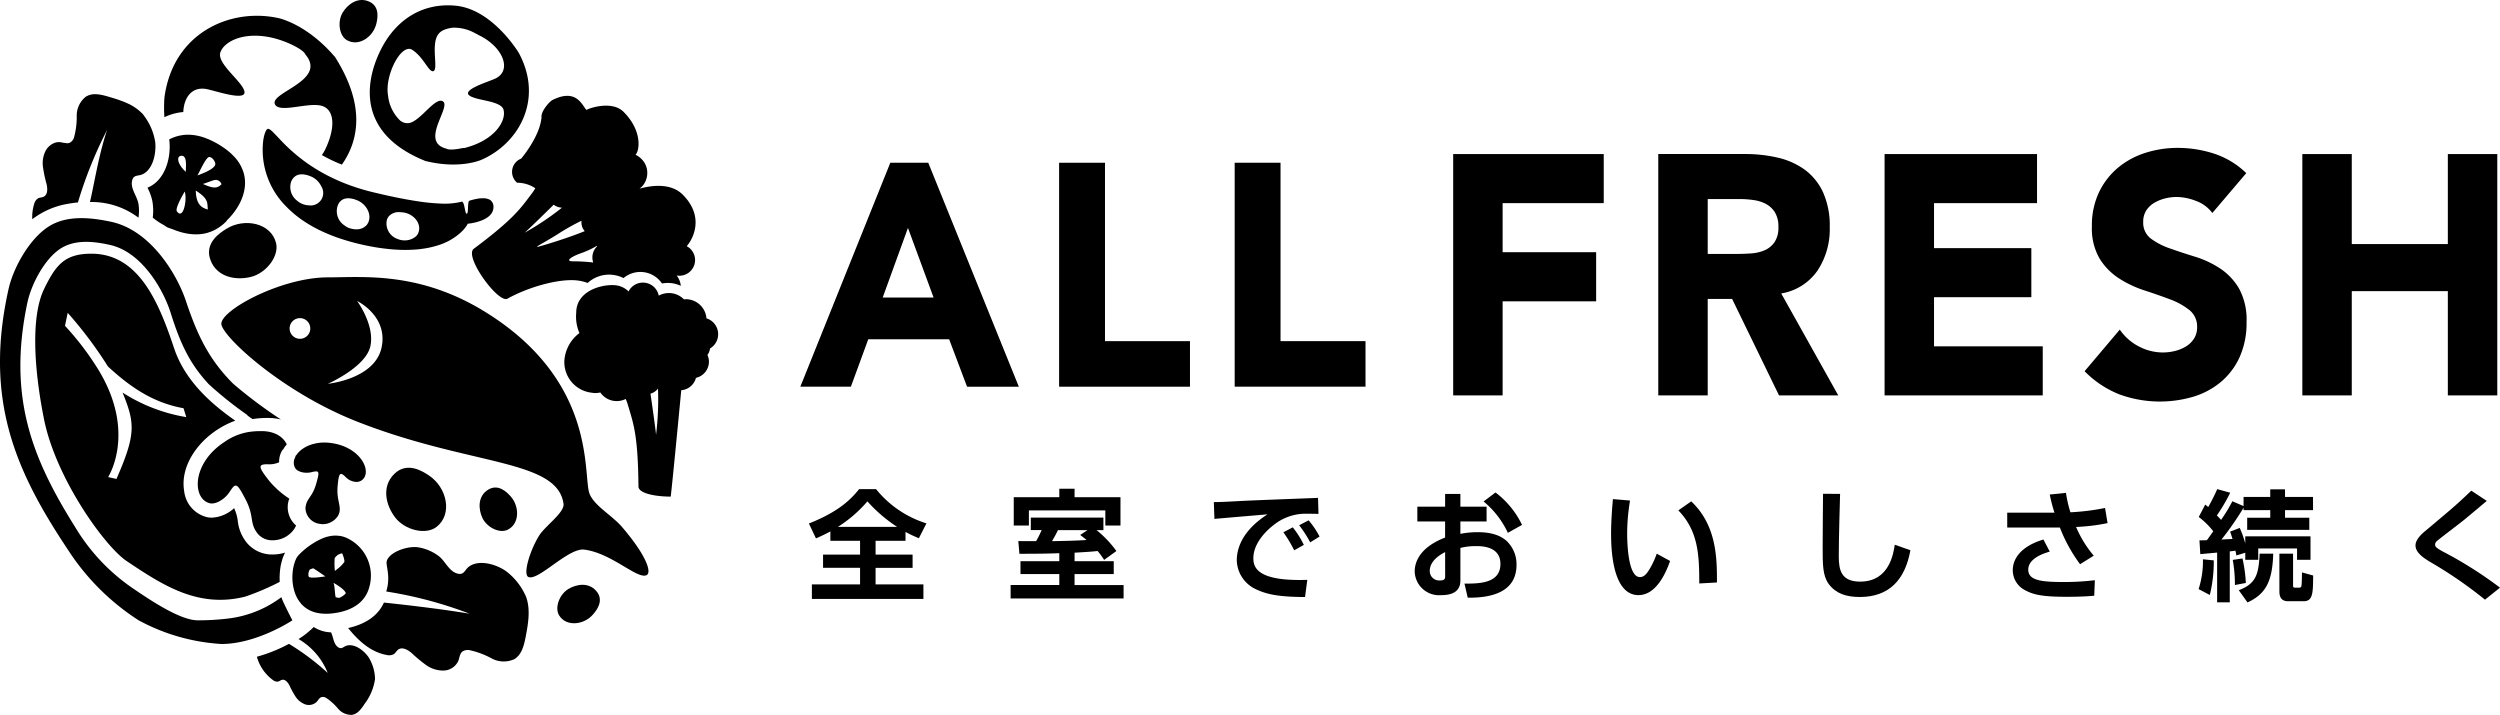
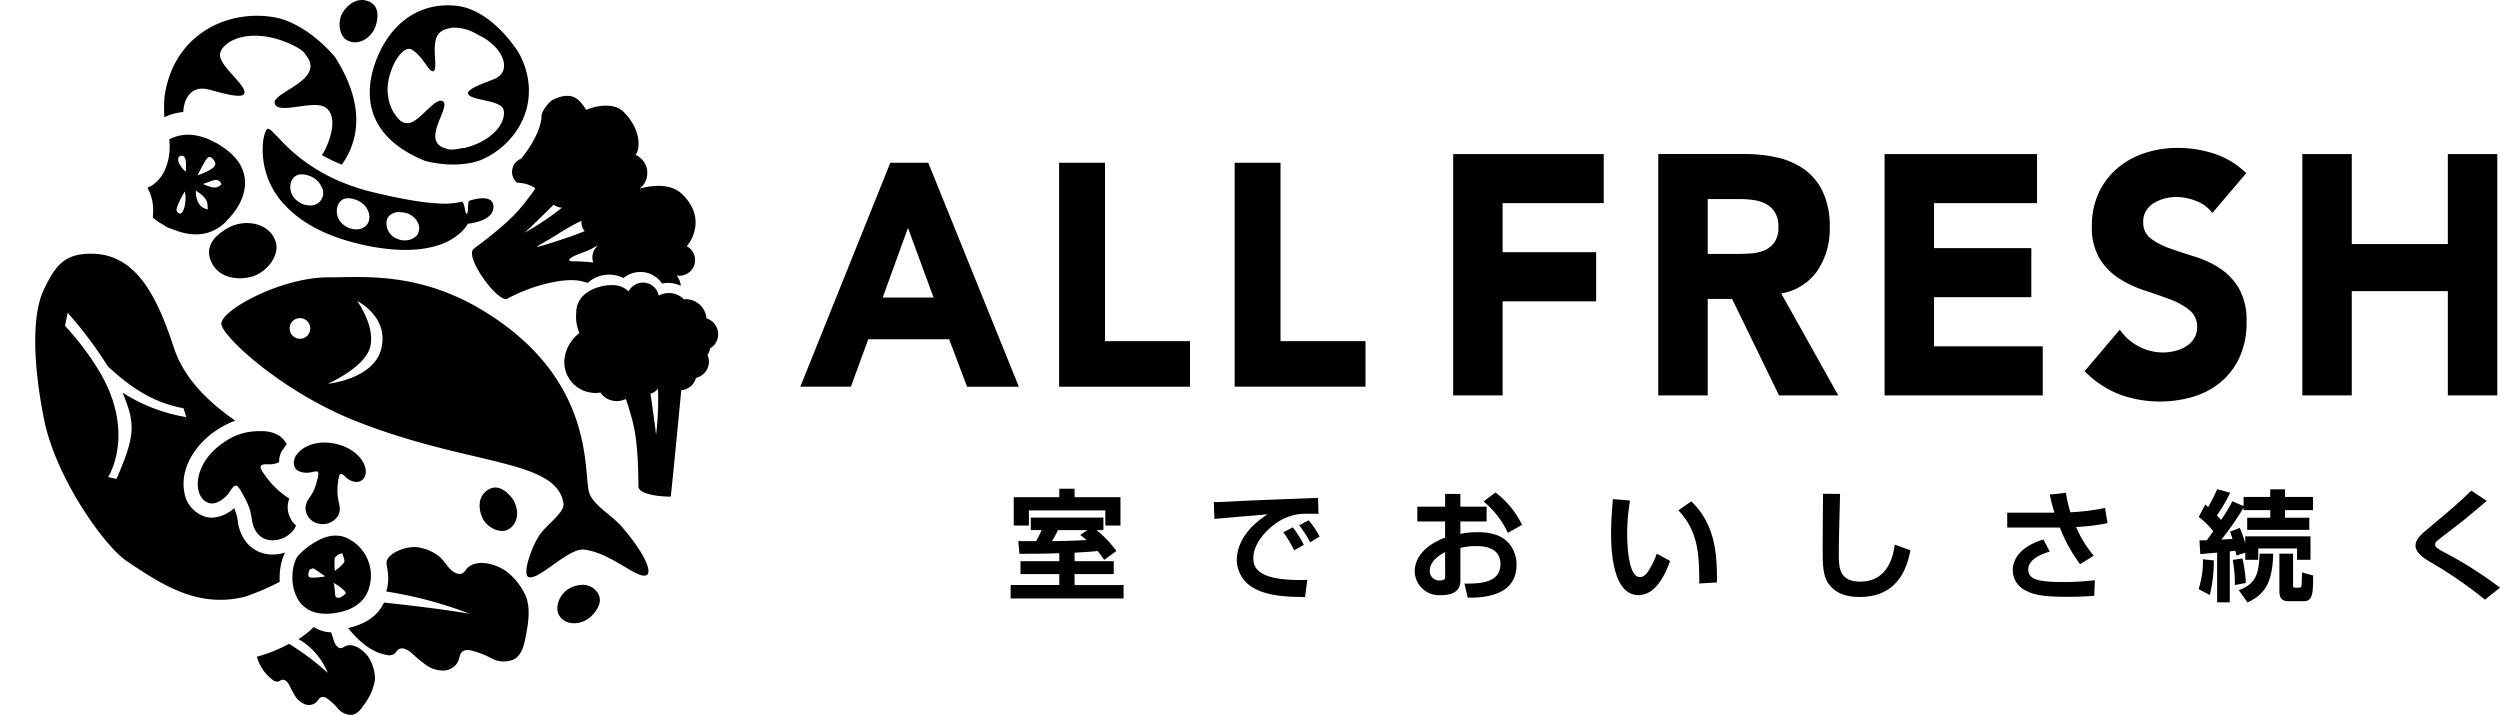
<svg xmlns="http://www.w3.org/2000/svg" width="424.201" height="121.31" viewBox="0 0 424.201 121.31">
  <defs>
    <clipPath id="clip-path">
      <rect id="長方形_193" data-name="長方形 193" width="424.201" height="121.31" />
    </clipPath>
  </defs>
  <g id="グループ_244" data-name="グループ 244" transform="translate(0 0)">
    <g id="グループ_243" data-name="グループ 243" transform="translate(0 0)" clip-path="url(#clip-path)">
-       <path id="パス_590" data-name="パス 590" d="M66.031,44.9c-1.1.592-1.8.9-2.447,1.184l-1.2-2.528c5.159-2.04,7.179-4.161,8.524-5.833H73.78a17.76,17.76,0,0,0,8.546,5.811l-1.285,2.53c-.592-.266-1.307-.552-2.264-1.083v1.509H73.7v2.345H79.98v2.244H73.7v2.814h8.116v2.466H62.891V53.892h8.176V51.078H64.788V48.834h6.279V46.489H66.031Zm11.318-.774A25.1,25.1,0,0,1,72.313,39.8a22.114,22.114,0,0,1-5,4.323Z" transform="translate(74.869 45.272)" />
      <path id="パス_591" data-name="パス 591" d="M93.806,49.764a14.415,14.415,0,0,0-1.1-1.507c-.979.1-1.164.121-3.916.284v1.448h6.647v2.183H88.789v1.857h8.319v2.284H77.94V54.028H86.2V52.171H79.612V49.989H86.2V48.625c-1.734.059-2.609.1-6.77.1l-.185-2.163c.2.022,2.55.022,3.019.022a17.994,17.994,0,0,0,.939-1.877H81.366V42.587H93.685v2.121H92.521a18.578,18.578,0,0,1,3.366,3.549ZM86.2,37.694h2.59V39.12H96.58v4.814H94.01v-2.57H81.04v2.57H78.47V39.12H86.2Zm4.792,7.014H85.975a20.366,20.366,0,0,1-1.019,1.877c1.549-.022,4.262-.081,5.872-.2-.469-.387-.713-.572-1.08-.856Z" transform="translate(93.543 45.24)" />
      <path id="パス_592" data-name="パス 592" d="M111.372,41.109c-.469,0-1.793-.04-2.548-.02a8.705,8.705,0,0,0-5.12,1.958c-1.162.9-3.384,3.038-3.384,5.586,0,1.571.673,3.958,9.155,3.672l-.387,2.915c-4.466-.02-6.546-.449-8.422-1.366A5.558,5.558,0,0,1,97.507,49c0-1.325.367-4.711,5.219-7.811-1.426.123-7.727.653-9.012.777l-.1-2.856c1.368,0,3-.1,4.508-.183,1.754-.1,11.093-.449,13.173-.53Zm-4.119,6.18a23.875,23.875,0,0,0-1.835-3.058l1.591-.836a15.97,15.97,0,0,1,1.877,2.977Zm2.713-1.347a19.4,19.4,0,0,0-1.877-2.9l1.611-.836a14.777,14.777,0,0,1,1.857,2.752Z" transform="translate(112.35 46.084)" />
      <path id="パス_593" data-name="パス 593" d="M114.263,38.225h2.59v2.163H121.3V42.9h-4.447V45a14.978,14.978,0,0,1,2.937-.284c2.937,0,4.2.9,4.814,1.406a5.425,5.425,0,0,1,1.773,4.141c0,4.548-4.121,5.628-8.279,5.566l-.55-2.387c2.385,0,6.1.022,6.1-3.344,0-3.016-3.243-3.016-4.1-3.016a10.5,10.5,0,0,0-2.693.306v5.362c0,.755,0,2.651-3.241,2.651A4.151,4.151,0,0,1,109.1,51.42c0-1.041.306-3.916,5.159-5.791V42.9h-4.711V40.388h4.711Zm0,9.87c-.733.387-2.609,1.408-2.609,3.223a1.6,1.6,0,0,0,1.714,1.591c.9,0,.9-.367.9-.777Zm8.546-10.114a15.021,15.021,0,0,1,4.506,5.5l-2.407,1.347a15.175,15.175,0,0,0-4.119-5.322Z" transform="translate(130.946 45.584)" />
      <path id="パス_594" data-name="パス 594" d="M127.467,38.735a34.287,34.287,0,0,0-.488,5.547c0,2.2.244,7.443,2.161,7.443.673,0,1.1-.51,1.509-1.142A14.069,14.069,0,0,0,132,47.749l2.264,1.243c-.53,1.468-2.141,5.791-5.364,5.791-4.464,0-4.649-7.954-4.649-10.378,0-2.55.224-4.854.306-5.914Zm11.747,14.07c0-4.893-.183-8.911-3.549-12.4l2.183-1.529c4.284,4.037,4.385,9.564,4.363,13.764Z" transform="translate(149.119 46.196)" />
      <path id="パス_595" data-name="パス 595" d="M143.522,38.1c-.02.653-.224,7.544-.224,10.583,0,2.407.449,4.3,3.63,4.3,4.975,0,5.648-4.812,5.872-6.26l2.651.937c-.9,5.016-3.611,7.932-8.585,7.932-2.244,0-4.059-.55-5.283-2.222-1.019-1.406-1.019-3.283-1.019-6.22,0-2.957.062-7.668.062-9.074Z" transform="translate(168.705 45.706)" />
      <path id="パス_596" data-name="パス 596" d="M164.769,38.009a20.637,20.637,0,0,0,.755,3.3,39.658,39.658,0,0,0,5.875-.733l.427,2.568a33.046,33.046,0,0,1-5.342.653,18.872,18.872,0,0,0,3,4.873l-2.323,1.448a26.454,26.454,0,0,1-3.426-6.22H154.8V41.373h8.015a28.535,28.535,0,0,1-.8-3.078Zm-2.752,9.971c-2.937.836-3.65,2.079-3.65,3.058,0,1.837,2.222,2.1,6,2.1a43.794,43.794,0,0,0,5.3-.306l-.1,2.631c-1.243.121-2.691.183-4.711.183-4.158,0-5.628-.367-6.994-1.1a3.817,3.817,0,0,1-2.121-3.4c0-1.958,1.366-4.059,5.2-5.221Z" transform="translate(185.787 45.618)" />
      <path id="パス_597" data-name="パス 597" d="M172.13,49.813a23.614,23.614,0,0,1-.673,5.872l-1.9-1a15.515,15.515,0,0,0,.735-5.056ZM169.7,46.407c.858,0,.959,0,1.265-.02.592-.816.878-1.223,1.08-1.509a12.7,12.7,0,0,0-2.466-2.427l1.1-2.1c.367.286.429.348.51.409a31.9,31.9,0,0,0,1.529-3.038l2.2.612a29.7,29.7,0,0,1-2.264,3.855c.185.183.367.365.715.752a26.382,26.382,0,0,0,1.916-3.159l1.9.816V39.046h4.526V37.761h2.51v1.285h4.75V41.29h-4.75v1.285h4.119v2.059H177.8V42.575h3.914V41.29h-4.526V40.88a52.145,52.145,0,0,1-3.754,5.4c.266-.02,1.571-.081,1.877-.1-.183-.592-.264-.836-.407-1.243l1.63-.631a17.248,17.248,0,0,1,.939,2.629v-1.2h11.071v3.978h-2.284V47.793h-6.585v1.919h-2.2v-1.2l-1.509.469c-.1-.592-.123-.653-.163-.816-.143.022-.224.042-.959.123v8.647H172.7V48.489c-.387.04-2.631.244-2.856.264Zm7.3,3.08a24.375,24.375,0,0,1,.572,4.158l-1.855.348a23.842,23.842,0,0,0-.367-4.262Zm-.631,5.384c3.058-1.122,3.366-2.876,3.549-6.2h2.3c-.143,4.711-1.243,6.832-4.363,8.279Zm6.893-6.2h2.323v5.342c0,.387.062.429.409.429h.651a.347.347,0,0,0,.367-.348c.062-.407.081-1.732.081-2.242l1.9.53c-.02,2.854-.02,4.363-1.591,4.363h-2.671c-1.467,0-1.467-1.243-1.467-1.734Z" transform="translate(203.504 45.272)" />
      <path id="パス_598" data-name="パス 598" d="M198.072,56.338a71.9,71.9,0,0,0-9.441-6.484c-.9-.572-2.345-1.47-2.345-2.713,0-.592.326-1.347,1.591-2.407,4.935-4.139,5.485-4.607,7.872-6.893l2.629,1.734c-.326.286-2.141,1.8-3.751,3.142-.735.612-4.427,3.384-4.772,3.732a.775.775,0,0,0-.244.55c0,.407.367.631,1.223,1.122a68.609,68.609,0,0,1,9.789,6.178Z" transform="translate(223.579 45.416)" />
      <path id="パス_599" data-name="パス 599" d="M76.991,12.552h6.438l15.368,38H90.014L86.971,42.5H73.249L70.3,50.551H61.722Zm2.994,11.056L75.7,35.416h8.631Z" transform="translate(74.078 15.064)" />
      <path id="パス_600" data-name="パス 600" d="M81.68,12.552h7.784v30.27h14.42v7.729H81.68Z" transform="translate(98.031 15.064)" />
      <path id="パス_601" data-name="パス 601" d="M95.219,12.552H103v30.27h14.42v7.729h-22.2Z" transform="translate(114.281 15.064)" />
      <path id="パス_602" data-name="パス 602" d="M112.071,11.88h25.546v8.33H120.46v8.33h15.868v8.332H120.46V52.838h-8.389Z" transform="translate(134.506 14.257)" />
      <path id="パス_603" data-name="パス 603" d="M127.887,11.879h14.737a24.235,24.235,0,0,1,5.511.607,12.585,12.585,0,0,1,4.572,2.026,9.9,9.9,0,0,1,3.12,3.817,13.771,13.771,0,0,1,1.155,5.987,12.66,12.66,0,0,1-2.1,7.377,9.338,9.338,0,0,1-6.132,3.846l9.681,17.3H148.377l-7.96-16.372h-4.141V52.838h-8.389Zm8.389,16.95h4.948q1.129,0,2.394-.086a7.135,7.135,0,0,0,2.286-.521,3.988,3.988,0,0,0,1.694-1.36,4.373,4.373,0,0,0,.671-2.6,4.568,4.568,0,0,0-.592-2.488,4.048,4.048,0,0,0-1.5-1.417,6.308,6.308,0,0,0-2.1-.664,15.821,15.821,0,0,0-2.315-.174h-5.485Z" transform="translate(153.489 14.257)" />
      <path id="パス_604" data-name="パス 604" d="M145.34,11.88h25.87v8.33h-17.48v7.637h16.512v8.33H153.729v8.33h18.449v8.332H145.34Z" transform="translate(174.436 14.257)" />
      <path id="パス_605" data-name="パス 605" d="M182.439,22.455a5.987,5.987,0,0,0-2.77-2.053,9.3,9.3,0,0,0-3.307-.667,8.092,8.092,0,0,0-1.883.233,6.873,6.873,0,0,0-1.828.722,4.1,4.1,0,0,0-1.4,1.3,3.47,3.47,0,0,0-.537,1.967,3.348,3.348,0,0,0,1.291,2.834,11.818,11.818,0,0,0,3.254,1.677q1.96.7,4.22,1.391a16.719,16.719,0,0,1,4.222,1.967,10.367,10.367,0,0,1,3.254,3.412,11.025,11.025,0,0,1,1.292,5.727,14.024,14.024,0,0,1-1.184,5.958,11.919,11.919,0,0,1-3.2,4.222,13.222,13.222,0,0,1-4.68,2.488,20.023,20.023,0,0,1-12.5-.4,17.079,17.079,0,0,1-5.916-3.934l5.969-7.058a8.864,8.864,0,0,0,3.254,2.865,8.749,8.749,0,0,0,4.061,1.012,8.568,8.568,0,0,0,2.07-.26A6.544,6.544,0,0,0,178,45.076a4.178,4.178,0,0,0,1.344-1.331,3.5,3.5,0,0,0,.513-1.91,3.569,3.569,0,0,0-1.318-2.922,11.914,11.914,0,0,0-3.309-1.822q-1.99-.749-4.3-1.5a18.635,18.635,0,0,1-4.3-2.026,10.7,10.7,0,0,1-3.307-3.355,10.142,10.142,0,0,1-1.318-5.5,13.066,13.066,0,0,1,1.21-5.784,12.4,12.4,0,0,1,3.228-4.165,13.708,13.708,0,0,1,4.651-2.517,17.8,17.8,0,0,1,5.432-.838,19.979,19.979,0,0,1,6.24.983,14.183,14.183,0,0,1,5.432,3.3Z" transform="translate(192.949 13.689)" />
      <path id="パス_606" data-name="パス 606" d="M177.558,11.88h8.389V27.151h16.3V11.88h8.392V52.838h-8.392v-17.7h-16.3v17.7h-8.389Z" transform="translate(213.103 14.257)" />
-       <path id="パス_607" data-name="パス 607" d="M7.95,25.97c.447-.09.9-.169,1.331-.227.123-.022.244-.04.363-.051.2-.029.4-.046.594-.062a71.826,71.826,0,0,1,4.955-12.308c-1.479,4.389-2.275,9.685-2.915,12.233.062,0,.125,0,.187,0h.328a13.174,13.174,0,0,1,7.718,2.66A7.306,7.306,0,0,0,20.5,25.8c-.227-1.195-1.274-2.429-1.1-3.681.163-1.137.878-.979,1.5-1.159l.024-.007c1.432-.431,2.293-2.209,2.44-4.163a7.722,7.722,0,0,0,0-1.353,9.914,9.914,0,0,0-1.859-4.458.526.526,0,0,0-.055-.073h0V10.9h.007l-.233-.295c-.018-.018-.04-.029-.051-.051-.029-.029-.051-.062-.073-.086h-.018a8.185,8.185,0,0,0-2.554-1.71c-.119-.057-.238-.108-.363-.154-.238-.1-.486-.2-.735-.282-.125-.051-.251-.1-.374-.136-.251-.086-.5-.169-.755-.244s-.5-.152-.752-.227c-.288-.084-.583-.169-.884-.242a8,8,0,0,0-.9-.172,4.49,4.49,0,0,0-.594-.04,2.927,2.927,0,0,0-1.569.409,4.068,4.068,0,0,0-1.564,3.234,13.182,13.182,0,0,1-.458,3.7,1.486,1.486,0,0,1-.737.9,1.135,1.135,0,0,1-.425.079A10.734,10.734,0,0,1,7.259,15.4c-.075,0-.147-.011-.227-.011a2.2,2.2,0,0,0-.968.227,2.552,2.552,0,0,0-.3.165,2.075,2.075,0,0,0-.277.2,1.414,1.414,0,0,0-.152.136,1.982,1.982,0,0,0-.194.191c-.044.051-.09.108-.13.158a2.672,2.672,0,0,0-.191.284,4.627,4.627,0,0,0-.51,2.854,21.776,21.776,0,0,0,.605,2.882c.194.788.227,1.824-.5,2.176-.295.141-.64.119-.922.26a1.6,1.6,0,0,0-.686,1,7.484,7.484,0,0,0-.31,2.55A13.774,13.774,0,0,1,7.95,25.97" transform="translate(2.981 8.723)" />
      <path id="パス_608" data-name="パス 608" d="M57.109,50.808c-.011-.033-.033-.073-.046-.108a.5.5,0,0,0-.022-.068l-.165-.374,0,.007c-.018-.029-.029-.062-.046-.09a10.727,10.727,0,0,0-3.307-3.982c-2.187-1.428-5.069-1.846-6.444-.442-.5.51-.7,1.3-1.87.878-1.285-.453-1.919-2.066-2.944-2.876a7.983,7.983,0,0,0-3.36-1.49c-1.875-.374-5.041.752-5.5,2.288-.227.719.68,2.442-.033,4.97-.02.073-.035.141-.057.209A69.519,69.519,0,0,1,47.459,53.5c-5.511-.922-12.16-1.641-14.539-1.89-1.23,2.746-3.965,3.844-6.07,4.321,1.692,2.123,3.833,4.077,6.491,4.559a1.682,1.682,0,0,0,1.278-.143c.277-.2.438-.543.715-.752.691-.521,1.663.033,2.315.6a24.026,24.026,0,0,0,2.436,2.022,4.984,4.984,0,0,0,2.964.928,2.843,2.843,0,0,0,2.5-1.648c.2-.539.231-1.2.68-1.569a1.631,1.631,0,0,1,1.234-.244,14.217,14.217,0,0,1,3.732,1.4,4.322,4.322,0,0,0,3.846.13c1.256-.741,1.648-2.339,1.925-3.767.425-2.2.827-4.53.141-6.625l.007-.018" transform="translate(32.225 50.636)" />
      <path id="パス_609" data-name="パス 609" d="M37.96,26.826c5.941,1.463,9.536-.22,9.536-.22,6.26-2.73,10.574-10.187,6.321-18.1,0,0-4.422-7.428-10.733-8.031C37.45-.062,32.891,2.851,30.326,8.07c-2.55,5.188-4.134,14.031,7.635,18.757M35.2,7.8a1.016,1.016,0,0,1,.554.183c1.9,1.252,2.713,3.668,3.483,3.613s.154-2.572.341-4.508,1-2.565,2.933-2.878a7.291,7.291,0,0,1,3.886.935l.011,0c.1.053.194.1.273.145.238.123.385.213.385.213a9.249,9.249,0,0,1,2.5,1.727c.011.013.033.029.044.042,2.029,2.02,2.4,4.552.187,5.577-1.2.559-5.465,1.817-4.462,2.79a1.8,1.8,0,0,0,.521.317c.044.018.1.035.141.051a6.59,6.59,0,0,0,.759.24c.176.044.356.09.543.132.618.141,1.28.277,1.892.438.125.037.244.075.356.11.821.262,1.485.605,1.655,1.162.543,1.811-1.371,5.236-6.689,6.546a.986.986,0,0,1-.158-.024c-.284.068-2.26.5-2.86.11a3.252,3.252,0,0,1-.755-.279c-3.1-1.58,1.446-6.719.233-7.707a.864.864,0,0,0-.147-.086c-1.217-.513-3.375,2.805-5.159,3.586a1.854,1.854,0,0,1-1.608-.024c-.029-.013-.057-.037-.09-.053-.1-.055-.187-.117-.284-.183a6.857,6.857,0,0,1-2.066-4.26C31.061,12.668,33.355,7.764,35.2,7.8" transform="translate(34.226 0.493)" />
      <path id="パス_610" data-name="パス 610" d="M67.632,27.859a3.528,3.528,0,0,0-3.39-3.247,3.439,3.439,0,0,0-.425.029,3.6,3.6,0,0,0-1.89-1.014A3.643,3.643,0,0,0,59.533,24a2.732,2.732,0,0,0-5.12-.706,3.657,3.657,0,0,0-1.91-1.005c-1.991-.374-6.97.614-6.97,4.627a6.969,6.969,0,0,0,.546,3.439,6.4,6.4,0,0,0-2.552,4.59,5.219,5.219,0,0,0,4.636,5.531,3.327,3.327,0,0,0,1.454-.046,3.375,3.375,0,0,0,4.308,1.107,7.517,7.517,0,0,1,.376,1.019c.9,3.054,1.718,4.972,1.793,13.841.011,1.146,2.779,1.7,5.474,1.712.306-2.57,1.336-13.327,1.787-18.053a2.816,2.816,0,0,0,2.495-2.1,2.823,2.823,0,0,0,2.2-2.658,2.733,2.733,0,0,0-.253-1.232,2.239,2.239,0,0,0,.436-1.093,2.816,2.816,0,0,0-.6-5.115M59.078,47.615c-.092-1.025-.664-5.056-.944-6.977a2.4,2.4,0,0,0,1.272-.86,48.9,48.9,0,0,1-.328,7.837" transform="translate(52.241 26.159)" />
      <path id="パス_611" data-name="パス 611" d="M39.845,56.861h-.007a.356.356,0,0,0,0-.068,7.182,7.182,0,0,0-1.076-3.313c-1.008-1.437-2.708-2.422-3.921-1.886-.44.194-.757.634-1.382.086-.656-.572-.684-1.661-1.065-2.418a5.644,5.644,0,0,1-2.937-.906A14.63,14.63,0,0,1,26.879,50.4a11.693,11.693,0,0,1,4.95,5.747,42.67,42.67,0,0,0-6.574-4.935A25.867,25.867,0,0,1,19.812,53.4a7.263,7.263,0,0,0,2.766,3.987,1.129,1.129,0,0,0,.832.227c.227-.051.414-.227.634-.288.561-.154,1.032.436,1.3.957a15.061,15.061,0,0,0,1.014,1.861,3.358,3.358,0,0,0,1.619,1.327,1.9,1.9,0,0,0,1.971-.409c.266-.282.447-.691.821-.81a1.075,1.075,0,0,1,.834.154,9.672,9.672,0,0,1,1.982,1.806,2.931,2.931,0,0,0,2.372,1.047c.975-.152,1.608-1.054,2.141-1.879a9.009,9.009,0,0,0,1.745-4.1l.011-.018,0-.073c0-.024,0-.035,0-.051Z" transform="translate(23.778 58.035)" />
      <path id="パス_612" data-name="パス 612" d="M79.54,58.118C78.369,55,80.948,39.179,61.978,27.368c-11.234-7-20.812-5.947-26.834-5.947-8.026,0-18.523,5.749-18.059,8.026s10.369,11.445,22.9,16.4c19.252,7.606,34.077,6.35,35.146,14,.2,1.459-3.058,3.721-4.086,5.316-1.58,2.458-2.882,6.728-1.844,7.113,1.707.64,6.752-4.986,9.434-4.658,4.627.57,8.972,5.041,10.559,4.345,1.012-.442-.108-3.492-4.128-8.176-1.688-1.976-4.755-3.626-5.525-5.672M32.1,30.556A1.753,1.753,0,1,1,30.865,28.4,1.756,1.756,0,0,1,32.1,30.556m12.154,2.783C43.1,38.7,35.144,39.48,35.144,39.48s6.449-2.818,7.217-6.394-2.251-7.652-2.251-7.652,5.3,2.543,4.145,7.905" transform="translate(20.488 25.641)" />
      <path id="パス_613" data-name="パス 613" d="M27.41,6.8C29.4,7.987,31.9,6.288,32.435,4c.187-.8.651-2.9-1.239-3.734S27.577.7,26.708,2.141c-.9,1.5-.607,3.886.7,4.662" transform="translate(31.43 -0.001)" />
      <path id="パス_614" data-name="パス 614" d="M44.814,45.836c-1.494.92-2.326,3.173-1.518,4.464,1.225,1.967,4.227,1.606,5.751-.183.535-.627,1.91-2.273.614-3.886s-3.415-1.276-4.847-.4" transform="translate(51.585 54.132)" />
      <path id="パス_615" data-name="パス 615" d="M23.948,52.771a4.814,4.814,0,0,0,.385.409,5.118,5.118,0,0,0,.436.367c.112.079.227.158.345.233a4.69,4.69,0,0,0,.781.385H25.9c.066.026.134.055.209.079s.147.051.22.073c.13.04.266.068.409.1s.282.057.429.073l.1.018c.123.018.249.029.372.04.064,0,.125.007.187.011.119.007.244.011.37.011.169,0,.345,0,.532-.011.169-.011.339-.022.508-.04,1.683-.176,4.543-.788,5.875-3.239l.011-.022a5.732,5.732,0,0,0,.458-1.151A7.02,7.02,0,0,0,31.9,41.773a4.534,4.534,0,0,0-1.32-.418l-.636-.051h-.051a5.976,5.976,0,0,0-2.242.475A12.7,12.7,0,0,0,23.624,44.6a2.651,2.651,0,0,0-.521.816c-.051.123-.1.249-.147.385a1.061,1.061,0,0,0-.044.134c-.064.2-.121.409-.172.629a.578.578,0,0,1-.022.1,8.815,8.815,0,0,0-.165,1.487,8.149,8.149,0,0,0,.359,2.673,5.377,5.377,0,0,0,.425,1.021v0a4.972,4.972,0,0,0,.612.917M29.73,45.1a3.925,3.925,0,0,1,.5-.5A2.146,2.146,0,0,1,31,44.316s.475,1.122.356,1.485a5.481,5.481,0,0,1-1.133,1.138c-.26.209-.464.367-.464.367a12.2,12.2,0,0,1-.033-2.2m-.079,4.288c.414.238,1.756,1.047,1.958,1.659.046.152-.876.821-1.177.821-.022,0-.484-.088-.5-.1-.158-.11-.167-1.628-.33-2.222-.046-.143-.068-.227-.068-.227s.044.022.119.068M25.62,47.009c.011,0,.44-.156.451-.15.209.066,2.066,1.371,2.066,1.371s-.079.011-.209.033c-.1.013-.216.029-.363.051-.044.007-.095.013-.152.018-.1.011-.216.029-.328.04s-.227.024-.345.035-.233.018-.345.022-.227.011-.33.011c-.361,0-.645-.04-.719-.152-.227-.356.048-1.278.275-1.278" transform="translate(27.064 49.572)" />
      <path id="パス_616" data-name="パス 616" d="M37.739,29.71a35.985,35.985,0,0,0,4.508.673q.68.053,1.314.079a23.574,23.574,0,0,0,2.557-.044c.073,0,.145-.011.22-.011.2-.018.4-.042.583-.057.1-.018.187-.024.284-.04.174-.024.345-.051.508-.068.108-.022.209-.04.315-.057.15-.022.3-.051.44-.084.125-.024.244-.053.361-.081s.233-.051.343-.079c.231-.062.451-.119.66-.187a10.162,10.162,0,0,0,4.046-2.231c.145-.134.277-.266.4-.389.174-.194.31-.374.422-.521a3.182,3.182,0,0,0,.367-.579s4.339-.356,4.363-2.814a1.423,1.423,0,0,0-.385-1.065.594.594,0,0,0-.114-.1,1.174,1.174,0,0,0-.249-.152,2.607,2.607,0,0,0-.915-.194c-.134,0-.262,0-.394.007s-.264.018-.392.033-.257.04-.383.064-.238.044-.352.073a1.437,1.437,0,0,0-.191.046,2.611,2.611,0,0,0-.26.066,4.519,4.519,0,0,0-.444.132c-.378.112-.106,2.145-.444,2.2h-.018c-.1,0-.178-.185-.235-.44-.02-.108-.051-.216-.07-.334-.048-.238-.1-.493-.154-.715-.035-.106-.068-.2-.108-.293a.868.868,0,0,0-.125-.2.286.286,0,0,0-.079-.044.119.119,0,0,0-.064-.011,12.129,12.129,0,0,1-3.641.317,33.323,33.323,0,0,1-3.76-.374c-.207-.033-.429-.062-.651-.1-1.875-.3-4.191-.763-7.056-1.461-.805-.191-1.575-.407-2.3-.634s-1.439-.471-2.1-.726c-.165-.066-.328-.13-.491-.191q-.488-.195-.948-.4c-.288-.125-.565-.251-.838-.381a29.4,29.4,0,0,1-3.382-1.864h0c-.187-.119-.363-.231-.532-.345-.222-.147-.436-.3-.647-.447-.108-.079-.209-.158-.31-.22-.084-.064-.158-.125-.244-.187h-.007c-.112-.092-.222-.176-.33-.262-.2-.147-.381-.3-.563-.442s-.352-.288-.513-.429h-.009a1.606,1.606,0,0,0-.158-.136c-.108-.1-.216-.191-.315-.288H25.24c-.235-.209-.453-.414-.662-.618-.139-.13-.284-.26-.407-.385s-.255-.255-.374-.378c-.482-.493-.887-.928-1.234-1.292-.086-.086-.163-.169-.244-.255-.194-.2-.367-.378-.521-.515-.062-.051-.117-.1-.169-.143H21.62a1.192,1.192,0,0,0-.158-.108.488.488,0,0,0-.136-.066.314.314,0,0,0-.123-.029.344.344,0,0,0-.068,0c-.26.053-.618.827-.781,2.044A13.575,13.575,0,0,0,24.3,23.151c2.634,2.719,6.836,5.17,13.434,6.559m3.608-4.3a2.9,2.9,0,0,1,.1-.279,2.687,2.687,0,0,1,.178-.3,2.255,2.255,0,0,1,1.974-.752c.183,0,.334.022.455.033,1.789.18,3.318,1.914,2.6,3.54a1.5,1.5,0,0,1-.26.407,1.212,1.212,0,0,1-.119.119,2.906,2.906,0,0,1-2.051.68,2.831,2.831,0,0,1-1.036-.231,2.776,2.776,0,0,1-1.846-3.217m-8.189-2.781a1.916,1.916,0,0,1,.273-.37l.1-.095a1.5,1.5,0,0,1,.548-.33,1.531,1.531,0,0,1,.229-.068,1.589,1.589,0,0,1,.4-.051h.015a2.031,2.031,0,0,1,.306.011c.07.007.13.013.2.024s.156.022.235.04c.125.029.244.055.352.09.161.051.3.1.4.141,1.756.64,2.843,2.777,1.714,4.231a2.3,2.3,0,0,1-1.912.726,3.106,3.106,0,0,1-.491-.057,3.632,3.632,0,0,1-.713-.209,2.752,2.752,0,0,1-.623-.37,2.882,2.882,0,0,1-1.036-3.714M25.15,18.79a1.89,1.89,0,0,1,.121-.227,1.854,1.854,0,0,1,.482-.55,1.324,1.324,0,0,1,.213-.141c.033-.018.073-.04.108-.057a1.946,1.946,0,0,1,.231-.084.841.841,0,0,1,.211-.046A2.044,2.044,0,0,1,27,17.653a1.712,1.712,0,0,1,.337.033,4.476,4.476,0,0,1,.59.13c.161.051.3.1.4.143a3.4,3.4,0,0,1,1.883,1.721,2.119,2.119,0,0,1-2.09,3.234A3.18,3.18,0,0,1,26.3,22.28c-.055-.046-.1-.086-.158-.132a2.891,2.891,0,0,1-1-3.357" transform="translate(24.302 11.928)" />
      <path id="パス_617" data-name="パス 617" d="M11.493,19.626a8.523,8.523,0,0,1,.7,1.993,9.346,9.346,0,0,1,.073,2.843l.018.011c.1.079.2.158.3.238l.007.007a10.181,10.181,0,0,0,1.569,1.008,3.87,3.87,0,0,0,.662.418c.22.086.447.161.68.233h.011l.007.007c.2.079.4.158.587.231a11.655,11.655,0,0,0,1.349.414c.255.062.5.114.752.154s.517.073.759.09a7.56,7.56,0,0,0,1.115.011c.125-.011.244-.018.363-.029.194-.022.392-.051.579-.09a6.928,6.928,0,0,0,2.246-.889c.183-.114.359-.233.532-.359.075-.062.161-.123.24-.185a8.358,8.358,0,0,0,.781-.715l-.011-.062c.123-.119.249-.238.374-.367,1.846-1.927,3.34-4.832,2.508-7.709a6.776,6.776,0,0,0-1.644-2.8c-.084-.09-.174-.18-.266-.271l0-.007a10.894,10.894,0,0,0-1.619-1.3l-.013-.011-.361-.238c-.244-.154-.488-.3-.73-.438-.086-.044-.172-.09-.255-.134,0,0-1.054-.539-1.219-.572-.123-.051-.249-.108-.374-.154-.249-.09-.491-.169-.735-.238s-.5-.13-.741-.176a7.311,7.311,0,0,0-1.1-.134c-.125-.007-.244-.013-.37-.013-.191,0-.389.007-.583.024a6.9,6.9,0,0,0-2.332.627c-.1.046-.194.1-.288.143l.033.288c.3,3.144-.889,6.763-3.716,7.9.046.09.086.18.119.255m11.3-1.558a1.026,1.026,0,0,1,1.133.73c-.772.788-1.512.684-3.166-.057.266-.044,1.769-.651,2.033-.673m-.939-3.9c.6.029,1.052.906,1.025,1.208-.086.959-2.878,1.831-3.041,1.932.3-.475,1.465-3.168,2.015-3.14m-.249,8.915c-.884-.264-1.991-.682-2.04-3.221,2.22,1.432,1.932,2.084,2.04,3.221m-4.623-9.1c1.27-.306.836,2.185.9,2.713-1.351-1.21-1.657-2.532-.9-2.713m.708,6.048c.447,1.4-.249,4.889-1.331,3.357-.378-.53,1.331-3.357,1.331-3.357" transform="translate(13.651 12.466)" />
      <path id="パス_618" data-name="パス 618" d="M22.866,36.664l-.033.09a.847.847,0,0,0-.079.216.472.472,0,0,0-.035.108c-.018.068-.029.13-.04.191,0,.029,0,.053-.011.079-.007.075-.011.147-.011.222a1.633,1.633,0,0,0,.018.249,1.166,1.166,0,0,0,.055.249,1.31,1.31,0,0,0,.09.233,1.435,1.435,0,0,0,.125.227.835.835,0,0,0,.13.152,1.352,1.352,0,0,0,.169.143,2.461,2.461,0,0,0,.719.317c.086.022.183.044.279.062a3.546,3.546,0,0,0,.616.051,3.435,3.435,0,0,0,.792-.095c.04-.013.081-.018.121-.029s.079-.018.119-.029a3.06,3.06,0,0,1,.4-.068,1.366,1.366,0,0,1,.152-.011.224.224,0,0,1,.057,0,.078.078,0,0,1,.051.007.082.082,0,0,1,.051.011.371.371,0,0,1,.079.029.232.232,0,0,1,.057.044.574.574,0,0,1,.086.46c-.011.1-.029.2-.051.334q-.02.092-.046.2c-.018.066-.033.145-.057.227a.469.469,0,0,1-.029.1c0,.033-.015.068-.022.108a.882.882,0,0,1-.029.108c-.018.073-.04.147-.062.227-.029.1-.057.209-.09.317-.658,2.293-1.659,2.367-1.8,4.073a2.775,2.775,0,0,0,2.5,2.667,2.72,2.72,0,0,0,.477.046,1.886,1.886,0,0,0,.317-.024.812.812,0,0,0,.18-.029.88.88,0,0,0,.176-.033c.073-.018.147-.04.216-.062s.158-.057.238-.092.152-.066.227-.106.147-.081.216-.119a2.122,2.122,0,0,0,.187-.125l.015-.011a2.516,2.516,0,0,0,.374-.323c.046-.046.09-.1.136-.147a2.144,2.144,0,0,0,.227-.3,2.261,2.261,0,0,0,.165-.312c.543-1.314-.4-2.306-.2-4.684,0-.1.015-.187.022-.277.018-.176.033-.339.051-.493.007-.073.018-.147.029-.216a1.665,1.665,0,0,1,.029-.191,2.272,2.272,0,0,1,.04-.249c.011-.068.029-.125.04-.183a.214.214,0,0,1,.011-.044c.011-.035.018-.064.029-.1s.018-.057.029-.079a1.408,1.408,0,0,1,.055-.143l.007,0a.364.364,0,0,1,.073-.1.272.272,0,0,1,.046-.04.206.206,0,0,1,.04-.024c.018,0,.029-.015.046-.015a.128.128,0,0,1,.051-.007c.18,0,.429.191.777.532a2.675,2.675,0,0,0,1.817.827,1.54,1.54,0,0,0,.882-.262c1.835-1.267.125-5.386-4.75-6.275-.143-.029-.277-.044-.414-.062l-.035-.007c-.112-.015-.227-.029-.339-.04s-.249-.022-.374-.029-.273-.011-.4-.011-.271.007-.4.011c-.095.007-.187.013-.277.018a.489.489,0,0,0-.079.011c-.068.007-.141.011-.209.024a.528.528,0,0,0-.1.011.176.176,0,0,0-.057.011,4.856,4.856,0,0,0-.521.1c-.147.033-.288.073-.429.112s-.306.1-.449.154a4.2,4.2,0,0,0-.429.187c-.1.044-.183.09-.273.141-.04.018-.075.04-.108.057-.119.073-.22.141-.328.209l-.007.007-.018.011,0,0a2.53,2.53,0,0,0-.249.187,1.845,1.845,0,0,0-.158.13c-.053.046-.1.092-.147.136-.024.024-.053.051-.075.075-.062.062-.123.13-.176.191l-.011.011c-.033.046-.068.086-.1.125s-.062.09-.09.13a.107.107,0,0,0-.029.035,2.183,2.183,0,0,0-.222.242.312.312,0,0,1,.053.029l-.011.022c-.029.053-.053.1-.075.154" transform="translate(27.193 40.964)" />
      <path id="パス_619" data-name="パス 619" d="M16.385,23.527c1.124,2.917,4.359,3.43,6.843,2.816,2.59-.64,4.836-3.52,4.266-5.767-.869-3.419-5.384-4.284-8.42-2.4-1.065.662-3.82,2.409-2.689,5.346" transform="translate(19.344 20.644)" />
      <path id="パス_620" data-name="パス 620" d="M41.708,44.781c2.1-.986,2.095-4.009.5-5.734-.559-.605-2.031-2.165-3.787-1.069s-1.67,3.241-.964,4.768c.735,1.591,2.873,2.682,4.253,2.035" transform="translate(44.392 45.124)" />
      <path id="パス_621" data-name="パス 621" d="M27.029,38.877c.086,0,.169,0,.266.007H27.4a4.112,4.112,0,0,0,1.652-.345,3.841,3.841,0,0,1,.59-2.136c.024.011.04.022.064.035v-.007a5,5,0,0,1,.451-.7c.064-.075.132-.143.2-.209l-.013-.029c-.508-1.1-1.817-2.238-4.275-2.244h-.079a14.526,14.526,0,0,0-1.637.086A9.907,9.907,0,0,0,19.8,35.078c-5.639,3.67-5.509,9.723-2.469,10.42a1.37,1.37,0,0,0,.306.035,2.727,2.727,0,0,0,1.166-.319q.2-.1.409-.231l0-.007a4.7,4.7,0,0,0,.4-.282c.066-.053.134-.108.2-.165s.123-.114.187-.176a4.435,4.435,0,0,0,.656-.792c.442-.675.726-1.065,1.025-1.065a.568.568,0,0,1,.4.216,1.93,1.93,0,0,1,.183.213c.09.125.191.279.306.466.073.123.152.26.238.407.169.306.356.662.576,1.082,1.518,2.926.579,3.958,2.062,5.8a3.169,3.169,0,0,0,2.526,1.093,4.457,4.457,0,0,0,3.245-1.417,4.034,4.034,0,0,0,.4-.5,4.462,4.462,0,0,0,.319-.583,4.122,4.122,0,0,1-1.157-4.565,15.37,15.37,0,0,1-3.3-2.889c-1.954-2.451-2.062-2.944-.442-2.944" transform="translate(18.306 39.902)" />
-       <path id="パス_622" data-name="パス 622" d="M47.946,81.673c-.073-.176-.141-.356-.2-.537a18.687,18.687,0,0,1-8.823,3.6,41.767,41.767,0,0,1-5.371.328c-3.1,0-8.444-3.692-11.065-5.465a33.333,33.333,0,0,1-9.742-10.365C5.515,57.689,1.262,47.295,4.631,31.229c.669-3.195,2.884-7.34,5.461-9.12,2.469-1.71,5.709-1.386,8.585-.735,5.432,1.212,9.074,7.646,10.3,11.582,1.626,5.181,3.252,8.636,6.491,12.09a65.38,65.38,0,0,0,6.5,5.184c.007.011.024.011.029.029-.18-.046.244.249.86.662a15.62,15.62,0,0,1,2.554-.194h.092a9.293,9.293,0,0,1,2.141.255c-.013-.018-.029-.022-.04-.033a78.47,78.47,0,0,1-8.031-6.022c-4.011-4.009-6.022-8.024-8.026-14.044-1.523-4.572-6.02-12.042-12.737-13.452-3.558-.752-7.56-1.133-10.614.856-3.184,2.066-5.923,6.88-6.75,10.59C-2.713,47.539,2.543,59.614,11.484,73.024A40.041,40.041,0,0,0,23.526,85.066,33.647,33.647,0,0,0,37.57,89.081c6.022,0,12.042-4.015,12.042-4.015s-1.263-2.429-1.666-3.393" transform="translate(0.001 20.191)" />
      <path id="パス_623" data-name="パス 623" d="M15.911,17.551c.112-2.565,1.529-4.354,3.93-3.9,1.6.306,6.752,2.119,6.447.425S21.552,9.34,22.2,7.43c.774-2.249,5.375-4.174,11.463-1.608,0,0,2.627,1.082,2.972,1.971,3.8,4.5-6.376,6.473-5.131,8.524.845,1.382,5.375-.374,7.72.136s2.6,3.606.785,7.408a6.609,6.609,0,0,1-.587.99,26.645,26.645,0,0,0,3.4,1.619c2.957-4.207,3.93-10.193-1.149-18.235C36.8,2.515,32.008,1.6,32.008,1.6c-8.2-1.771-17.859,2.561-19.3,13.509a25.357,25.357,0,0,0-.007,3.318,9.254,9.254,0,0,1,3.206-.878" transform="translate(15.191 1.461)" />
-       <path id="パス_624" data-name="パス 624" d="M38.336,46.1c2.77-2.183,1.725-6.66-1.234-8.669-1.036-.7-3.754-2.508-5.978-.282-2.207,2.211-1.36,5.375.209,7.4,1.637,2.106,5.184,2.988,7,1.553" transform="translate(35.749 43.294)" />
      <path id="パス_625" data-name="パス 625" d="M44.734,18.056a2.409,2.409,0,0,0-.678,4.084,5.552,5.552,0,0,1,3.089.935,7.839,7.839,0,0,1-.583.884c-1.881,2.469-2.928,4.213-9.848,9.377-1.734,1.287,4.163,9.329,5.7,8.48,3.428-1.9,8.077-3.234,11.175-3.144a7.616,7.616,0,0,1,2.44.475,5.4,5.4,0,0,1,3.626-1.415,5.487,5.487,0,0,1,1.008.095,5.4,5.4,0,0,1,1.45.493,4.4,4.4,0,0,1,2.849-1.041,4.516,4.516,0,0,1,.821.073,4.422,4.422,0,0,1,2.86,1.886,5.269,5.269,0,0,1,.986-.095,5.628,5.628,0,0,1,.979.09,5.461,5.461,0,0,1,1.23.4,3.487,3.487,0,0,0-.312-1.115,3.318,3.318,0,0,0-.4-.64,2.663,2.663,0,0,0,1.705-4.979c.746-.774,3.333-4.735-.68-8.748-2-2-5.283-1.58-7.333-1a3.377,3.377,0,0,0,.627-.592,3.457,3.457,0,0,0,.623-2.825,3.953,3.953,0,0,0-.231-.675,3.6,3.6,0,0,0-1.677-1.663c.713-.777,1.131-4.119-2.044-7.291-2.007-2.007-6.04-.541-6.293-.31-.77-.86-1.734-3.7-5.747-1.7-.59.295-2.007,2.007-1.872,2.9-.26,3.217-3.21,6.761-3.47,7.067M57.612,32.832c.011.029.018.062.029.09a2.6,2.6,0,0,0-.662,2.752,29.88,29.88,0,0,0-3.393-.2c-1.525.015-.334-.816,1.439-1.421a15.159,15.159,0,0,0,2.587-1.219m-2.623-4.246a2.38,2.38,0,0,0,.2,1.252,2.549,2.549,0,0,0,.345.508c-1.586.669-4.5,1.659-6.774,2.334-2.594.774-1.076.209,2.079-1.745a38.326,38.326,0,0,1,4.145-2.35m-4.717-2.719a2.377,2.377,0,0,0,1.41.5,47.125,47.125,0,0,1-6.337,4.253c.77-.68,3.591-3.437,4.926-4.757" transform="translate(43.685 8.867)" />
      <path id="パス_626" data-name="パス 626" d="M44.436,72.208c.068-.295.141-.572.22-.832.018-.064.04-.119.064-.183.062-.18.13-.345.2-.508a4.439,4.439,0,0,1,.2-.409,6.815,6.815,0,0,1-2.1.328,5.573,5.573,0,0,1-4.407-1.993,7.064,7.064,0,0,1-1.529-3.7,7.11,7.11,0,0,0-.623-2.165,5.972,5.972,0,0,1-3.771,1.608,4.068,4.068,0,0,1-.849-.09A5.115,5.115,0,0,1,28,59.928c-.752-4.246,2.238-8.308,5.538-10.449a14.477,14.477,0,0,1,3.122-1.58c-.119-.079-.233-.165-.345-.244-2.935-2.112-8.026-6.02-10.031-12.039-2.616-7.85-6.02-16.05-14.046-16.05-4.541,0-6.053,1.932-8.031,6.02-2.2,4.559-1.76,13.269,0,22.07C6.219,57.693,14.523,69.251,18.254,71.737c6.02,4.015,12.039,8.031,20.07,6.022a41.394,41.394,0,0,0,5.875-2.51c-.018-.31-.018-.623-.011-.928a11.891,11.891,0,0,1,.213-1.976,1.036,1.036,0,0,0,.035-.136M16.5,57.786l-1.417-.317s4.882-7.507-1.663-18.235A48.172,48.172,0,0,0,7.766,31.8l.458-2.2a68.587,68.587,0,0,1,6.829,9.1c3.639,3.357,7.533,6.139,12.825,7.087l.469,1.507A28.576,28.576,0,0,1,17.535,43.13c2.09,5.153,2.328,7-1.038,14.655" transform="translate(3.262 23.482)" />
    </g>
  </g>
</svg>